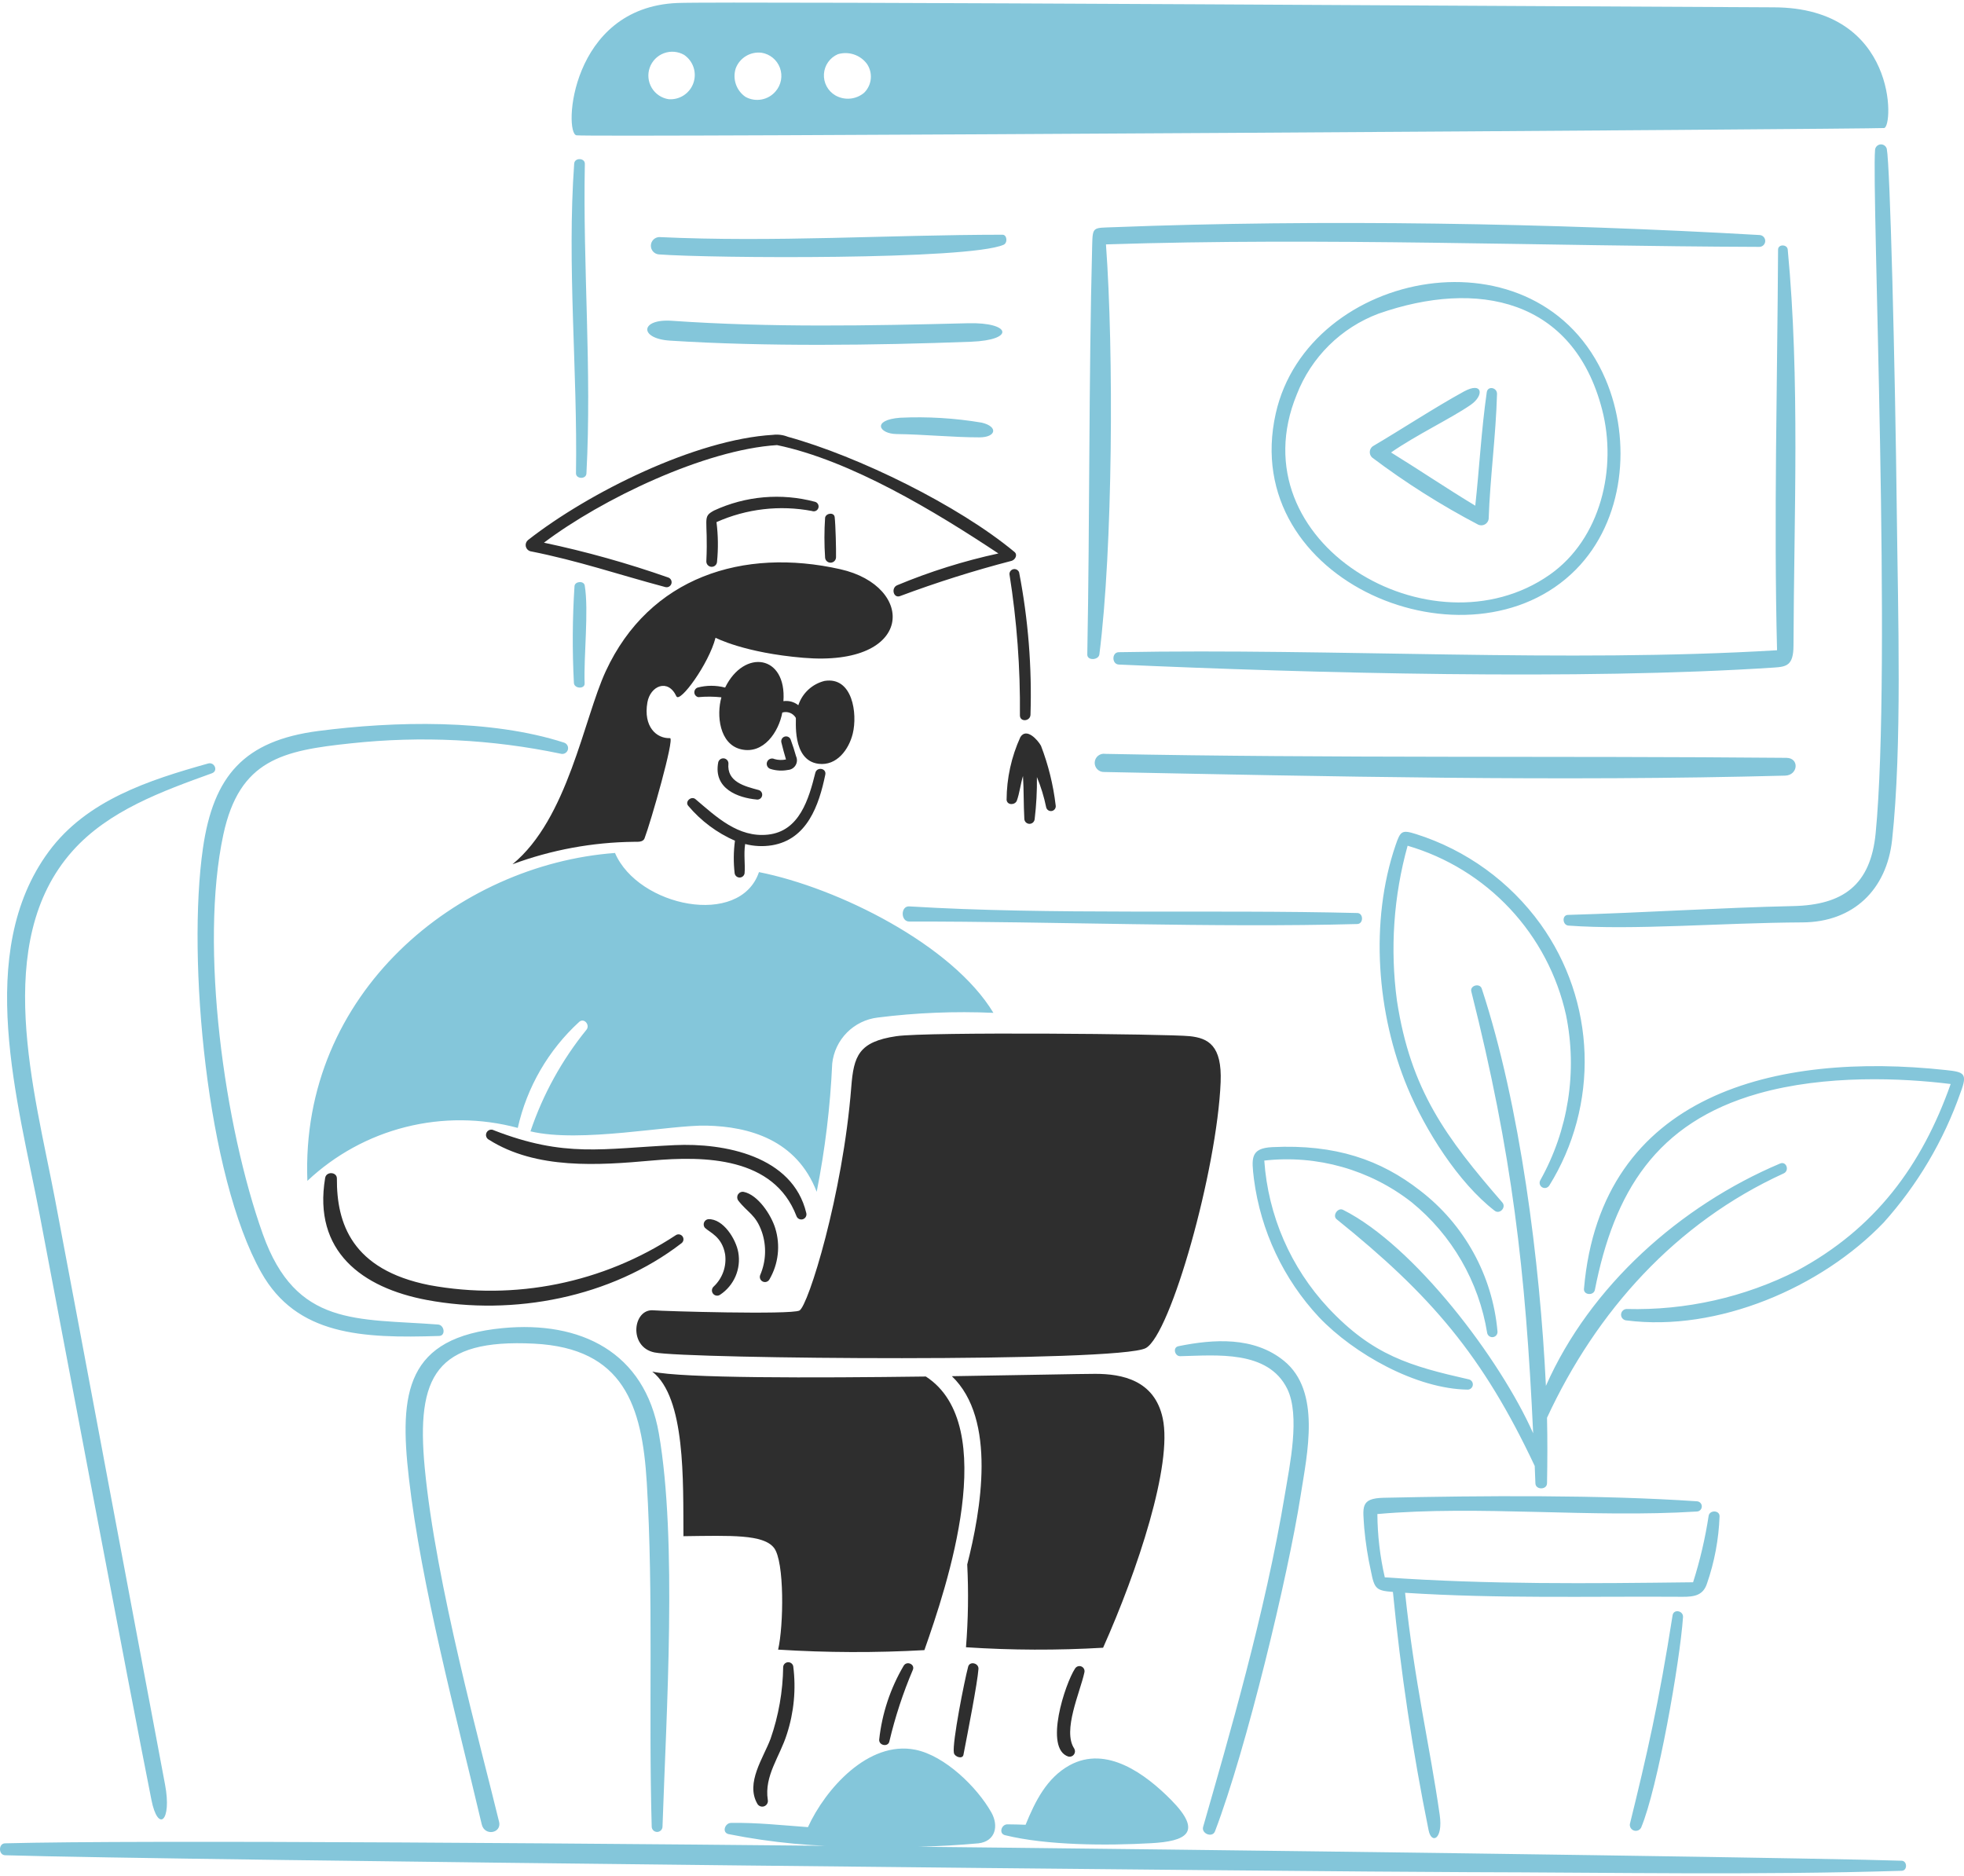
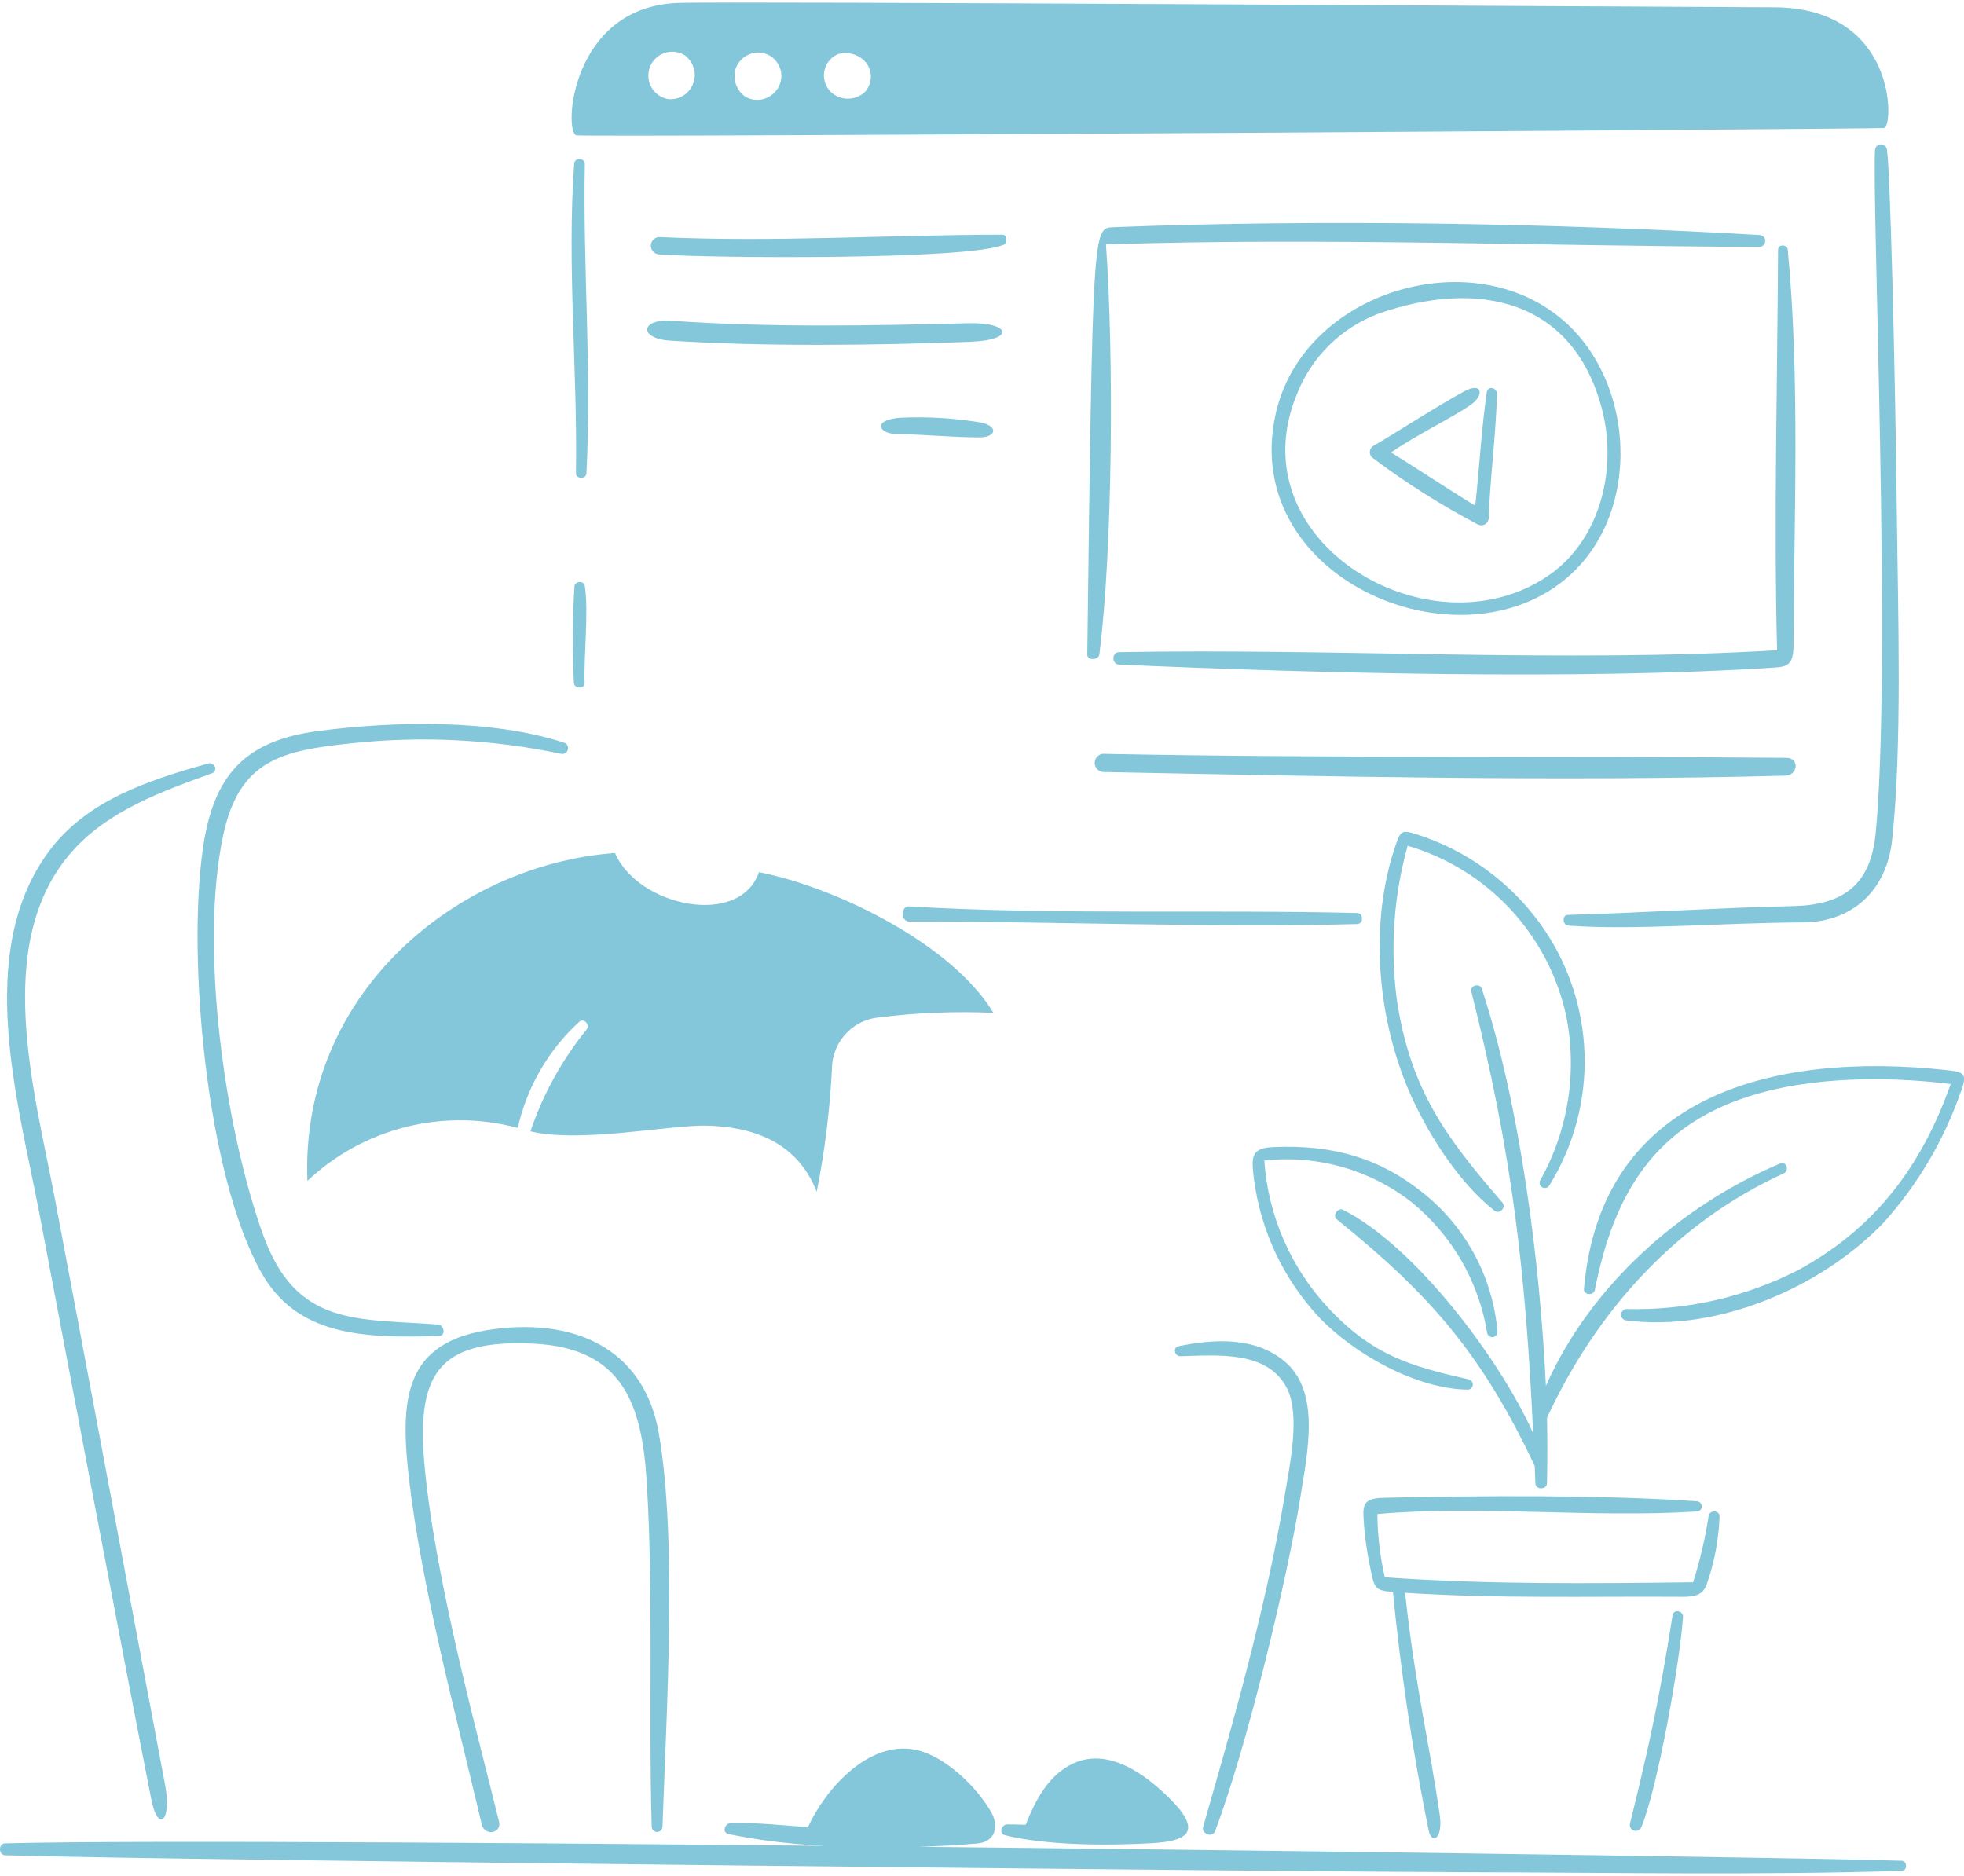
<svg xmlns="http://www.w3.org/2000/svg" width="379" height="362" viewBox="0 0 379 362" fill="none">
-   <path d="M344.724 146.244C300.882 145.843 257.212 146.346 213.311 145.478C213.068 145.436 212.819 145.445 212.58 145.505C212.34 145.565 212.116 145.675 211.922 145.827C211.727 145.979 211.567 146.17 211.452 146.389C211.336 146.607 211.267 146.846 211.25 147.093C211.233 147.339 211.268 147.586 211.353 147.818C211.437 148.05 211.569 148.261 211.741 148.439C211.912 148.617 212.119 148.756 212.348 148.849C212.577 148.941 212.822 148.985 213.069 148.976C256.467 149.84 301.104 150.825 344.482 149.676C346.988 149.611 347.291 146.266 344.724 146.244ZM246.185 79.79C238.874 112.351 283.694 130.531 304.088 109.924C313.453 100.467 314.912 85.076 309.823 73.174C297.031 43.268 252.452 51.867 246.185 79.79ZM250.243 76.124C251.627 72.563 253.747 69.334 256.463 66.647C259.179 63.961 262.43 61.877 266.006 60.531C285.122 53.836 303.633 57.672 309.166 79.042C312.089 90.323 308.939 103.988 299.031 110.921C276.263 126.849 238.488 104.729 250.243 76.124ZM343.12 48.173C343.12 47.086 344.885 47.113 344.985 48.16C347.364 73.199 346.186 99.431 346.097 124.613C346.084 128.385 344.765 128.662 342.404 128.818C304.877 131.288 253.347 129.903 215.894 128.242C214.535 128.181 214.503 125.884 215.894 125.857C257.738 125.075 301.755 127.952 342.925 125.483C342.277 100.229 342.987 73.575 343.12 48.173ZM212.149 126.285C212.006 127.4 209.795 127.549 209.818 126.301C210.307 100.005 210.083 73.509 210.762 47.297C210.855 43.694 210.919 43.998 214.827 43.846C254.917 42.285 299.627 43.055 339.552 45.355C339.855 45.369 340.14 45.503 340.344 45.727C340.549 45.952 340.656 46.248 340.641 46.551C340.627 46.854 340.493 47.139 340.269 47.344C340.045 47.548 339.748 47.655 339.445 47.641C297.572 47.496 255.248 45.806 213.422 47.161C214.947 67.994 214.746 105.861 212.149 126.285ZM265.127 85.986C270.046 83.102 276.958 78.584 282.471 75.564C286.15 73.55 286.438 76.307 283.803 78.129C280.09 80.698 273.197 83.993 268.437 87.316C273.897 90.683 279.131 94.231 284.689 97.585C285.484 90.262 285.854 83.052 286.903 75.707C287.088 74.39 288.919 74.776 288.885 76.024C288.659 84.158 287.546 92.147 287.27 100.172C287.234 100.388 287.149 100.593 287.022 100.772C286.895 100.95 286.729 101.097 286.536 101.202C286.344 101.306 286.13 101.365 285.911 101.375C285.692 101.384 285.474 101.343 285.274 101.255C278.102 97.498 271.249 93.162 264.782 88.291C264.613 88.135 264.485 87.94 264.408 87.724C264.332 87.507 264.309 87.275 264.343 87.047C264.377 86.82 264.466 86.604 264.603 86.419C264.74 86.234 264.919 86.086 265.127 85.986ZM129.275 65.731C123.285 65.346 123.491 61.473 129.665 61.904C148.543 63.222 167.867 62.862 186.786 62.377C195.111 62.164 195.938 65.622 187.394 65.946C168.917 66.646 147.657 66.911 129.275 65.731ZM110.748 131.784C110.421 125.56 110.459 119.322 110.864 113.103C110.95 112.156 112.676 112.027 112.837 112.987C113.646 117.827 112.622 126.632 112.819 131.888C112.858 133.019 110.814 132.921 110.748 131.784ZM342.325 1.415C318.403 1.345 140.16 0.196 130.73 0.577C109.987 1.418 108.752 25.727 111.244 26.112C113.895 26.524 360.974 24.918 363.58 24.707C365.397 24.562 366.249 1.486 342.325 1.415ZM129.03 19.145C128.361 19.043 127.723 18.795 127.161 18.418C126.598 18.042 126.126 17.546 125.777 16.966C125.428 16.386 125.211 15.737 125.141 15.064C125.071 14.39 125.151 13.71 125.373 13.071C125.596 12.432 125.957 11.85 126.43 11.366C126.904 10.883 127.478 10.509 128.112 10.272C128.746 10.035 129.424 9.941 130.098 9.996C130.773 10.05 131.427 10.253 132.014 10.589C132.87 11.169 133.51 12.015 133.835 12.996C134.16 13.977 134.152 15.038 133.811 16.014C133.471 16.99 132.818 17.826 131.953 18.392C131.089 18.959 130.061 19.223 129.03 19.145ZM149.674 17.625C148.979 18.446 148.022 19.002 146.964 19.198C145.907 19.394 144.814 19.218 143.871 18.701C143.005 18.112 142.353 17.259 142.01 16.27C141.668 15.28 141.654 14.207 141.97 13.209C142.339 12.216 143.032 11.378 143.936 10.828C144.841 10.278 145.904 10.049 146.955 10.177C147.754 10.303 148.505 10.64 149.13 11.154C149.755 11.668 150.231 12.34 150.509 13.1C150.786 13.86 150.855 14.68 150.708 15.476C150.561 16.272 150.204 17.014 149.674 17.625ZM166.746 17.908C165.982 18.55 165.04 18.942 164.046 19.03C163.052 19.119 162.055 18.899 161.19 18.402C160.479 17.984 159.898 17.377 159.511 16.648C159.124 15.92 158.947 15.098 158.999 14.275C159.051 13.452 159.33 12.659 159.806 11.985C160.282 11.312 160.935 10.783 161.693 10.458C162.704 10.159 163.783 10.176 164.783 10.509C165.784 10.841 166.658 11.472 167.29 12.316C167.872 13.163 168.136 14.188 168.037 15.211C167.937 16.234 167.48 17.189 166.746 17.908ZM112.86 31.613C112.461 51.481 114.219 71.359 113.166 91.368C113.105 92.539 111.127 92.457 111.149 91.322C111.469 71.61 109.391 51.219 110.803 31.568C110.886 30.385 112.883 30.449 112.86 31.613ZM127.195 45.749C149.465 46.789 171.291 45.31 193.464 45.296C194.336 45.296 194.499 46.882 193.649 47.242C186.832 50.188 137.192 49.85 127.1 49.091C126.68 49.047 126.292 48.845 126.014 48.527C125.736 48.209 125.589 47.798 125.601 47.376C125.613 46.954 125.784 46.552 126.079 46.25C126.375 45.949 126.773 45.77 127.195 45.749ZM347.849 177.998C331.968 178.082 315.317 179.541 302.668 178.617C301.517 178.533 301.363 176.589 302.568 176.555C317.54 176.124 331.875 175.161 346.043 174.849C355.632 174.636 360.97 170.823 361.949 160.812C365.057 128.981 361.167 36.797 361.835 28.946C361.851 28.672 361.966 28.412 362.157 28.214C362.348 28.017 362.604 27.894 362.878 27.868C363.152 27.843 363.426 27.916 363.65 28.076C363.874 28.235 364.034 28.469 364.101 28.736C364.731 31.862 365.701 70.024 366.04 99.551C366.253 118.26 367.083 144.103 365.121 162.118C364.078 171.67 357.653 177.946 347.849 177.998ZM175.462 174.91C202.638 176.584 233.896 175.483 261.93 176.19C263.135 176.222 263.14 178.284 261.916 178.315C234.154 179.056 203.143 177.803 175.442 177.833C173.783 177.828 173.781 174.806 175.462 174.91ZM189.458 81.561C192.668 82.323 192.247 84.398 189.005 84.4C183.875 84.4 178.333 83.823 173.018 83.761C169.619 83.723 168.164 81.043 173.697 80.612C178.97 80.365 184.253 80.682 189.458 81.561ZM102.365 218.322C104.777 211.184 108.443 204.535 113.193 198.687C113.873 197.78 112.74 196.391 111.79 197.178C105.829 202.628 101.684 209.776 99.916 217.658C92.838 215.756 85.392 215.697 78.286 217.486C71.18 219.275 64.649 222.852 59.316 227.878C57.911 191.538 88.358 166.844 118.678 164.601C123.146 174.982 142.797 179.049 146.463 168.294C161.757 171.332 183.796 182.342 191.701 195.453C184.252 195.124 176.789 195.427 169.392 196.36C167.136 196.623 165.036 197.646 163.437 199.26C161.838 200.875 160.836 202.985 160.594 205.244C160.22 213.554 159.219 221.824 157.601 229.983C153.718 219.93 144.551 217.404 136.367 217.218C129.268 217.053 112.078 220.637 102.365 218.322ZM108.186 145.444C94.896 142.662 81.252 141.987 67.753 143.443C54.562 144.825 46.215 146.575 43.1 161.05C38.453 182.656 43.293 217.406 50.736 238.203C57.143 256.103 68.88 254.41 84.54 255.6C85.743 255.69 86.065 257.764 84.742 257.807C69.843 258.294 57.259 257.705 50.425 245.572C39.892 226.875 36.074 185.076 39.162 163.685C41.188 149.67 47.138 142.924 61.432 141.062C76.087 139.152 94.704 138.737 108.834 143.303C109.118 143.39 109.355 143.586 109.495 143.848C109.634 144.11 109.664 144.417 109.577 144.701C109.49 144.985 109.294 145.223 109.032 145.362C108.77 145.501 108.463 145.531 108.179 145.444H108.186ZM40.913 149.216C31.329 152.681 20.962 156.401 13.994 164.22C-1.689 181.823 6.696 210.747 10.596 231.318C14.937 254.165 27.522 321.506 31.845 344.353C33.204 351.497 30.485 353.718 29.221 347.33C24.69 324.535 11.989 257.172 7.639 234.338C3.504 212.662 -4.984 183.841 9.411 164.327C16.745 154.385 28.783 150.531 40.17 147.334C41.389 146.991 42.155 148.763 40.907 149.216H40.913ZM96.311 351.547C96.848 353.774 93.513 354.402 92.962 352.052C88.014 331.04 81.294 306.058 78.901 285.213C77.004 268.7 78.357 258.063 97.027 256.289C112.017 254.866 124.42 260.888 127.148 276.646C130.714 297.244 128.586 330.526 127.845 352.512C127.836 352.78 127.724 353.034 127.532 353.222C127.34 353.409 127.083 353.516 126.815 353.518C126.547 353.521 126.288 353.421 126.092 353.238C125.896 353.054 125.778 352.803 125.763 352.535C125.129 330.544 126.13 307.916 124.814 286.133C123.908 271.211 120.337 260.163 103.063 259.291C84.09 258.334 80.297 265.569 81.962 283.244C84.085 305.673 92.813 337.096 96.304 351.542L96.311 351.547ZM241.978 227.539C241.5 223.54 241.257 221.573 245.521 221.367C257.77 220.773 266.477 223.859 273.995 229.716C278.241 232.961 281.766 237.054 284.344 241.735C286.923 246.415 288.5 251.582 288.974 256.905C289.006 257.162 288.939 257.422 288.784 257.631C288.63 257.84 288.401 257.981 288.146 258.025C287.89 258.07 287.627 258.014 287.412 257.869C287.196 257.725 287.045 257.503 286.989 257.249C285.386 247.326 280.193 238.337 272.397 231.991C264.338 225.7 254.134 222.817 243.974 223.961C244.709 234.574 249.068 244.612 256.322 252.394C264.932 261.568 272.076 263.609 283.5 266.197C283.729 266.264 283.927 266.41 284.058 266.61C284.189 266.81 284.244 267.05 284.213 267.287C284.183 267.524 284.069 267.743 283.892 267.903C283.715 268.064 283.487 268.156 283.248 268.163C273.306 268.039 261.293 261.275 254.543 254.197C247.674 246.841 243.28 237.519 241.978 227.539ZM155.913 352.592C159.262 345.248 167.584 335.825 176.645 337.656C182.309 338.789 188.542 344.849 191.309 349.759C192.763 352.34 192.109 355.304 188.844 355.714C181.275 356.396 173.671 356.593 166.078 356.305C157.515 356.409 148.965 355.614 140.568 353.933C139.256 353.588 139.906 351.801 141.055 351.778C145.99 351.683 150.965 352.236 155.913 352.592ZM222.189 355.689C213.656 356.171 202.024 356.142 193.939 354.144C192.684 353.833 193.244 352.052 194.393 352.052C195.541 352.052 196.74 352.093 197.911 352.134C199.746 347.639 201.99 343.071 206.421 340.644C213.554 336.747 221.085 342.373 225.986 347.33C232.312 353.738 228.723 355.319 222.189 355.689ZM313.865 254.807C313.581 254.791 313.314 254.666 313.12 254.458C312.926 254.25 312.82 253.976 312.823 253.691C312.827 253.407 312.94 253.135 313.139 252.932C313.338 252.729 313.608 252.611 313.892 252.602C325.309 252.905 336.621 250.358 346.807 245.191C361.858 237.098 370.855 224.956 376.429 209.186C367.18 208.037 352.287 207.333 339.271 211.035C319.559 216.638 311.481 230.067 307.766 248.916C307.539 250.074 305.559 249.938 305.665 248.714C308.937 210.831 342.941 202.998 375.425 206.485C379.014 206.873 379.755 207.074 378.328 210.84C375.086 220.097 370.046 228.622 363.498 235.924C351.454 248.492 331.454 257.057 313.865 254.807ZM0.971 355.714C54.026 354.354 343.872 358.233 366.972 359.074C368.073 359.115 368.105 360.982 366.988 361.016C339.06 361.879 311.049 361.337 283.112 361.278C255.176 361.219 32.34 358.985 0.989 358.016C-0.316 357.977 -0.339 355.745 0.971 355.714ZM275.674 353.144C272.593 337.959 270.297 322.624 268.797 307.202C265.591 306.957 265.222 306.613 264.567 303.25C263.954 300.493 263.518 297.699 263.262 294.885C263.013 290.88 262.433 289.13 267.012 289.033C285.876 288.618 308.84 288.442 327.482 289.713C327.737 289.73 327.975 289.845 328.147 290.034C328.319 290.223 328.411 290.471 328.403 290.727C328.396 290.982 328.29 291.225 328.108 291.404C327.925 291.582 327.681 291.684 327.425 291.686C307.106 292.966 285.446 290.44 265.797 292.173C265.826 296.285 266.306 300.381 267.229 304.388C287.394 305.786 306.56 305.586 326.721 305.34C328.055 301.148 329.059 296.859 329.723 292.511C329.918 291.36 331.859 291.401 331.83 292.624C331.668 297.052 330.846 301.431 329.392 305.616C328.66 307.809 327.054 308.156 324.713 308.14C306.587 308.018 289.345 308.532 271.142 307.37C273.023 325.081 275.9 336.729 277.826 350.242C278.508 355.009 276.202 355.956 275.674 353.144ZM227.753 261.71C226.688 261.733 226.258 260.016 227.395 259.785C234.249 258.389 241.98 257.906 247.762 262.599C254.983 268.458 252.26 280.48 250.977 288.67C248.56 304.093 240.555 337.416 234.464 353.389C233.959 354.715 231.798 353.842 232.169 352.551C237.016 335.608 244.153 311.292 247.952 288.374C248.884 282.75 250.934 273.175 248.405 268.011C244.687 260.467 234.684 261.554 227.753 261.71ZM324.779 312.064C324.179 320.737 319.878 345.144 316.695 352.682C316.57 352.922 316.365 353.11 316.116 353.215C315.867 353.319 315.589 353.333 315.33 353.255C315.072 353.176 314.849 353.009 314.701 352.783C314.552 352.557 314.487 352.287 314.518 352.018C317.805 338.662 320.109 328.681 322.763 311.718C322.962 310.442 324.861 310.814 324.779 312.064ZM298.95 228.796C298.811 229.013 298.593 229.168 298.342 229.229C298.092 229.29 297.827 229.252 297.604 229.122C297.381 228.993 297.216 228.782 297.144 228.535C297.072 228.287 297.099 228.021 297.219 227.792C302.655 218.096 304.424 206.769 302.203 195.877C300.499 188.193 296.763 181.107 291.386 175.36C286.008 169.613 279.186 165.415 271.632 163.205C268.925 172.932 268.225 183.107 269.574 193.113C272.212 210.366 279.059 219.531 289.912 232.05C290.716 232.979 289.415 234.413 288.423 233.636C281.417 228.234 275.03 218.063 271.636 209.936C265.691 195.705 264.27 177.842 269.316 163.083C270.261 160.314 270.549 160.11 273.274 160.962C282.947 164.028 291.374 170.131 297.305 178.365C302.535 185.668 305.484 194.358 305.777 203.336C306.071 212.314 303.697 221.178 298.954 228.807L298.95 228.796ZM298.53 286.255C298.506 287.524 296.337 287.542 296.292 286.255C296.251 285.136 296.207 284.015 296.16 282.893C286.126 261.583 276.168 249.956 257.933 235.281C257.072 234.587 258.159 232.96 259.175 233.468C272.957 240.385 289.515 262.306 295.859 276.59C294.4 245.245 291.828 222.71 283.921 191.321C283.631 190.174 285.564 189.639 285.942 190.784C293.367 213.312 297.182 243.702 298.32 267.438C306.857 248.123 324.278 232.664 343.51 224.53C344.722 224.018 345.379 225.889 344.206 226.437C323.361 235.953 308.062 253.035 298.533 273.592C298.63 277.806 298.614 282.021 298.535 286.255H298.53Z" fill="#84C6DA" />
-   <path d="M142.435 231.637C144.293 234.059 145.845 234.333 147.041 237.786C147.941 240.479 147.823 243.408 146.711 246.02C146.608 246.253 146.6 246.517 146.687 246.756C146.775 246.995 146.951 247.191 147.18 247.303C147.408 247.416 147.672 247.435 147.914 247.358C148.157 247.281 148.36 247.113 148.482 246.89C149.344 245.409 149.888 243.766 150.08 242.063C150.273 240.361 150.109 238.638 149.599 237.002C148.802 234.442 146.294 230.583 143.514 230.001C143.309 229.965 143.097 229.989 142.906 230.072C142.715 230.154 142.551 230.291 142.437 230.464C142.322 230.638 142.261 230.842 142.261 231.05C142.26 231.259 142.321 231.463 142.435 231.637ZM136.019 236.925C135.904 236.784 135.83 236.615 135.802 236.436C135.775 236.256 135.796 236.073 135.863 235.904C135.93 235.735 136.041 235.587 136.184 235.476C136.328 235.364 136.498 235.293 136.678 235.269C139.596 235.162 142.034 239.159 142.471 241.688C142.746 243.24 142.561 244.839 141.939 246.288C141.318 247.737 140.287 248.973 138.973 249.844C138.763 249.994 138.504 250.057 138.249 250.021C137.994 249.985 137.762 249.853 137.602 249.651C137.442 249.45 137.365 249.194 137.387 248.938C137.41 248.681 137.53 248.443 137.722 248.272C138.56 247.486 139.197 246.51 139.581 245.428C139.965 244.345 140.084 243.186 139.929 242.048C139.331 238.615 136.959 237.847 136.019 236.925ZM62.745 227.312C62.971 225.995 65.01 226.145 65.01 227.402C64.954 236.042 67.867 245.027 82.871 248C99.361 251.041 116.388 247.591 130.393 238.371C130.597 238.227 130.85 238.169 131.097 238.211C131.343 238.252 131.564 238.388 131.71 238.591C131.857 238.793 131.918 239.045 131.881 239.292C131.843 239.539 131.71 239.762 131.51 239.911C117.929 250.379 99.11 253.995 82.377 250.864C69.868 248.519 60.368 241.468 62.745 227.312ZM126.108 252.858C127.866 253.023 152.581 253.746 154.265 252.903C155.948 252.06 162.648 230.567 164.272 209.779C164.739 203.791 165.677 201.031 172.973 199.957C178.882 199.085 225.445 199.52 229.585 199.957C233.142 200.331 235.845 201.729 235.55 208.848C234.85 225.773 225.916 257.562 221.099 260.151C215.861 262.959 132.527 262.238 126.319 260.992C121.198 259.963 122.132 252.484 126.108 252.858ZM199.702 223.809C206.34 224.049 204.587 238.083 196.614 237.77C189.486 237.498 191.305 223.505 199.702 223.809ZM186.828 321.628C187.134 320.495 188.896 320.934 188.817 322.063C188.622 324.793 186.767 334.232 185.919 338.639C185.749 339.527 184.222 339.06 184.073 338.245C183.722 336.321 186.132 324.213 186.828 321.628ZM174.421 321.401C174.998 320.495 176.564 321.129 176.174 322.194C174.265 326.676 172.742 331.312 171.622 336.054C171.396 337.157 169.617 336.881 169.658 335.72C170.202 330.66 171.825 325.775 174.416 321.394L174.421 321.401ZM148.693 335.557C150.247 331.087 151.071 326.396 151.133 321.664C151.154 321.431 151.257 321.213 151.424 321.049C151.591 320.885 151.811 320.786 152.044 320.77C152.277 320.754 152.509 320.821 152.697 320.96C152.885 321.099 153.018 321.3 153.071 321.528C153.639 325.935 153.221 330.414 151.847 334.64C150.488 338.997 147.445 342.685 148.163 347.328C148.214 347.586 148.171 347.853 148.041 348.081C147.91 348.31 147.702 348.483 147.455 348.571C147.207 348.658 146.936 348.653 146.691 348.557C146.447 348.46 146.245 348.279 146.124 348.046C143.851 344.022 147.307 339.255 148.693 335.551V335.557ZM207.453 321.997C207.572 321.795 207.759 321.642 207.98 321.565C208.202 321.489 208.443 321.493 208.661 321.579C208.88 321.664 209.06 321.825 209.171 322.031C209.282 322.238 209.315 322.477 209.265 322.706C208.445 326.558 204.981 333.965 207.301 337.433C207.404 337.609 207.453 337.811 207.443 338.014C207.432 338.218 207.363 338.413 207.242 338.578C207.122 338.742 206.956 338.867 206.765 338.938C206.574 339.009 206.367 339.022 206.168 338.976C201.412 337.436 205.543 324.895 207.453 321.99V321.997ZM186.642 301.936C189.3 291.498 192.374 273.886 183.685 265.571C197.255 265.369 208.565 265.118 211.368 265.118C216.514 265.118 222.799 266.337 224.373 273.68C226.302 282.68 219.509 303.098 212.868 317.971C204.055 318.489 195.218 318.458 186.409 317.878C186.837 312.573 186.918 307.245 186.651 301.929L186.642 301.936ZM178.676 265.641C193.176 275.067 182.731 306.076 178.383 318.433C168.981 318.961 159.555 318.928 150.157 318.335C151.224 313.752 151.412 301.311 149.355 298.691C147.297 296.072 141.114 296.324 131.886 296.446C131.818 285.784 132.325 269.738 125.873 264.685C131.625 265.986 156.956 265.92 178.676 265.634V265.641ZM95.296 218.117C109.056 223.462 116.261 221.629 130.189 220.981C139.771 220.528 152.973 223.057 155.59 234.077C155.657 234.327 155.624 234.594 155.498 234.82C155.372 235.046 155.162 235.214 154.914 235.288C154.666 235.362 154.398 235.336 154.169 235.216C153.939 235.097 153.766 234.892 153.685 234.646C149.325 223.276 136.012 223.036 125.762 223.958C115.511 224.88 103.476 225.721 94.336 219.93C94.094 219.804 93.913 219.587 93.832 219.328C93.75 219.068 93.775 218.787 93.901 218.545C94.027 218.304 94.243 218.123 94.503 218.041C94.763 217.96 95.044 217.985 95.285 218.11L95.296 218.117ZM98.899 166.776C109.6 158.003 112.65 138.692 116.891 129.534C125.324 111.317 143.425 105.635 162.145 109.842C176.736 113.121 176.535 128.738 155.046 126.939C143.584 125.979 138.121 123.088 138.08 123.067C136.794 128.095 131.184 135.783 130.522 134.362C128.904 130.877 125.485 132.35 124.928 135.554C124.119 140.203 126.659 142.546 129.296 142.444C130.236 142.408 125.551 158.723 124.384 161.768C124.078 162.566 123.059 162.432 122.324 162.448C114.326 162.536 106.402 164 98.899 166.776ZM101.894 104.216C113.604 95.042 134.229 84.79 149.153 83.915C150.13 83.794 151.121 83.923 152.035 84.289C165.63 88.039 184.952 97.523 195.764 106.511C196.43 107.064 195.907 108.02 195.22 108.227C187.947 110.117 180.776 112.381 173.736 115.01C172.429 115.559 171.881 113.474 173.127 112.937C179.44 110.305 185.98 108.252 192.664 106.804C180.534 98.754 164.195 88.852 149.946 85.893C136.037 86.761 116.116 96.302 104.967 104.724C113.11 106.445 121.132 108.694 128.984 111.455C129.214 111.544 129.402 111.717 129.509 111.939C129.615 112.162 129.633 112.417 129.557 112.652C129.482 112.887 129.319 113.084 129.103 113.203C128.887 113.321 128.633 113.353 128.394 113.29C119.168 110.832 111.676 108.224 102.3 106.369C102.087 106.299 101.896 106.174 101.749 106.006C101.601 105.838 101.501 105.633 101.459 105.413C101.418 105.193 101.436 104.965 101.513 104.755C101.589 104.544 101.721 104.358 101.894 104.216ZM196.906 142.24C195.169 146.046 194.263 150.178 194.246 154.362C194.364 155.436 195.898 155.388 196.228 154.491C196.747 153.077 196.942 151.278 197.409 149.749C197.579 152.483 197.515 155.211 197.665 157.941C197.655 158.202 197.748 158.457 197.923 158.65C198.099 158.844 198.343 158.962 198.603 158.978C198.864 158.994 199.121 158.908 199.319 158.738C199.517 158.567 199.64 158.326 199.663 158.066C199.986 155.374 200.131 152.664 200.098 149.952C200.876 151.832 201.473 153.781 201.881 155.773C201.932 156.016 202.077 156.229 202.285 156.365C202.493 156.501 202.746 156.549 202.989 156.498C203.232 156.447 203.445 156.302 203.581 156.094C203.717 155.887 203.765 155.633 203.714 155.39C203.251 151.461 202.299 147.605 200.88 143.912C200.266 142.793 198.082 140.348 196.906 142.24ZM196.663 110.454C196.586 110.239 196.435 110.058 196.237 109.944C196.038 109.831 195.806 109.791 195.581 109.834C195.357 109.876 195.154 109.997 195.011 110.175C194.867 110.353 194.792 110.576 194.799 110.805C196.231 119.813 196.906 128.925 196.817 138.046C196.817 139.387 198.811 139.22 198.857 137.926C199.149 128.715 198.413 119.501 196.663 110.454ZM159.222 99.886C159.417 98.996 160.955 98.808 161.071 99.789C161.245 101.266 161.365 106.092 161.329 107.511C161.334 107.784 161.232 108.048 161.046 108.248C160.859 108.448 160.603 108.567 160.33 108.582C160.057 108.597 159.79 108.505 159.583 108.326C159.376 108.148 159.247 107.896 159.222 107.624C159.049 105.048 159.049 102.463 159.222 99.886ZM137.775 98.527C143.871 95.7 150.766 95.099 157.26 96.83C157.384 96.861 157.5 96.917 157.601 96.995C157.702 97.073 157.787 97.17 157.849 97.282C157.911 97.393 157.95 97.516 157.963 97.643C157.975 97.77 157.962 97.898 157.924 98.02C157.885 98.142 157.822 98.254 157.738 98.351C157.655 98.447 157.552 98.525 157.437 98.581C157.322 98.636 157.197 98.667 157.07 98.672C156.942 98.677 156.815 98.657 156.696 98.611C150.477 97.427 144.045 98.175 138.264 100.754C138.584 103.284 138.62 105.842 138.37 108.381C138.362 108.655 138.246 108.914 138.046 109.102C137.847 109.29 137.581 109.391 137.307 109.383C137.033 109.375 136.773 109.258 136.585 109.059C136.397 108.86 136.296 108.593 136.304 108.319C136.701 99.914 135.407 99.828 137.775 98.527ZM141.828 162.24C138.35 160.717 135.269 158.415 132.822 155.513C132.097 154.686 133.404 153.532 134.213 154.221C138.241 157.638 142.456 161.678 148.19 161.064C154.296 160.409 156.07 154.187 157.337 149.137C157.638 147.931 159.517 148.23 159.261 149.483C158.037 155.417 155.769 161.99 148.963 163.119C147.242 163.396 145.482 163.313 143.795 162.874C143.484 164.884 143.84 166.83 143.681 168.538C143.641 168.768 143.52 168.976 143.339 169.124C143.158 169.271 142.93 169.348 142.696 169.341C142.463 169.334 142.24 169.243 142.068 169.085C141.897 168.926 141.788 168.711 141.762 168.479C141.527 166.404 141.549 164.307 141.828 162.237V162.24ZM138.606 147.082C138.668 146.85 138.811 146.648 139.009 146.513C139.207 146.378 139.448 146.318 139.686 146.346C139.925 146.373 140.145 146.486 140.308 146.662C140.47 146.839 140.563 147.068 140.57 147.308C140.21 150.895 143.693 151.727 146.405 152.456C146.639 152.523 146.838 152.679 146.96 152.889C147.082 153.1 147.117 153.35 147.058 153.587C146.999 153.823 146.851 154.027 146.645 154.157C146.438 154.286 146.19 154.33 145.952 154.28C142.533 153.961 137.591 152.266 138.606 147.079V147.082ZM149.445 146.481C150.171 146.687 150.937 146.713 151.675 146.556C151.367 145.478 151.047 144.408 150.796 143.316C150.724 143.078 150.749 142.822 150.866 142.603C150.982 142.383 151.181 142.219 151.418 142.146C151.656 142.072 151.912 142.096 152.132 142.211C152.352 142.326 152.518 142.524 152.593 142.761C152.977 143.804 153.319 144.862 153.617 145.933C153.744 146.208 153.803 146.51 153.788 146.813C153.772 147.116 153.684 147.41 153.529 147.671C153.374 147.932 153.159 148.151 152.9 148.31C152.642 148.468 152.349 148.562 152.046 148.582C150.939 148.794 149.796 148.731 148.718 148.398C148.579 148.36 148.45 148.294 148.339 148.203C148.227 148.113 148.136 148 148.071 147.872C148.005 147.743 147.968 147.603 147.96 147.46C147.952 147.316 147.974 147.173 148.025 147.038C148.076 146.904 148.155 146.781 148.255 146.679C148.356 146.577 148.478 146.497 148.611 146.444C148.745 146.392 148.889 146.367 149.032 146.373C149.176 146.379 149.317 146.415 149.445 146.479V146.481ZM157.638 142.063C157.69 141.241 158.033 140.319 158.982 140.251C161.37 140.087 160.448 144.481 158.581 144.259C157.577 144.143 157.588 142.809 157.638 142.061V142.063ZM144.055 137.566C144.116 137.346 144.226 137.143 144.376 136.972C144.526 136.801 144.713 136.666 144.923 136.577C145.133 136.488 145.36 136.448 145.588 136.46C145.815 136.471 146.037 136.534 146.237 136.643C146.605 136.947 146.855 137.371 146.941 137.84C147.027 138.309 146.945 138.794 146.708 139.208C145.698 141.553 142.73 140.989 144.055 137.566ZM134.584 132.694C136.335 132.225 138.177 132.221 139.929 132.683C143.607 125.177 151.824 126.368 151.179 135.309C151.686 135.234 152.204 135.265 152.699 135.399C153.194 135.534 153.656 135.769 154.056 136.091C154.433 134.944 155.096 133.913 155.98 133.093C156.865 132.272 157.944 131.69 159.116 131.401C164.515 130.521 165.514 137.702 164.553 141.596C163.803 144.626 161.476 147.829 157.967 147.394C152.694 146.742 153.719 138.719 153.565 138.513C153.306 138.079 152.909 137.744 152.438 137.561C151.966 137.378 151.447 137.358 150.963 137.504C150.284 141.232 147.338 145.625 142.99 144.594C138.815 143.604 138.232 137.989 139.213 134.564C137.733 134.404 136.24 134.394 134.757 134.532C134.554 134.49 134.37 134.384 134.232 134.23C134.094 134.075 134.01 133.88 133.991 133.674C133.973 133.467 134.022 133.261 134.13 133.084C134.239 132.908 134.401 132.771 134.593 132.694H134.584ZM142.995 142.317C139.975 140.901 140.956 135.239 142.077 133.168C142.961 131.527 145.14 128.994 147.263 130.007C149.11 130.886 149.62 133.56 149.076 136.17C148.222 140.411 146.389 143.903 143.004 142.317H142.995ZM155.712 138.193C156.104 135.73 157.364 133.503 159.82 133.435C162.945 133.354 163.189 138.683 162.72 140.887C162.299 142.854 160.74 145.512 158.375 145.337C155.506 145.129 155.443 139.958 155.721 138.193H155.712Z" fill="#2E2E2E" />
+   <path d="M344.724 146.244C300.882 145.843 257.212 146.346 213.311 145.478C213.068 145.436 212.819 145.445 212.58 145.505C212.34 145.565 212.116 145.675 211.922 145.827C211.727 145.979 211.567 146.17 211.452 146.389C211.336 146.607 211.267 146.846 211.25 147.093C211.233 147.339 211.268 147.586 211.353 147.818C211.437 148.05 211.569 148.261 211.741 148.439C211.912 148.617 212.119 148.756 212.348 148.849C212.577 148.941 212.822 148.985 213.069 148.976C256.467 149.84 301.104 150.825 344.482 149.676C346.988 149.611 347.291 146.266 344.724 146.244ZM246.185 79.79C238.874 112.351 283.694 130.531 304.088 109.924C313.453 100.467 314.912 85.076 309.823 73.174C297.031 43.268 252.452 51.867 246.185 79.79ZM250.243 76.124C251.627 72.563 253.747 69.334 256.463 66.647C259.179 63.961 262.43 61.877 266.006 60.531C285.122 53.836 303.633 57.672 309.166 79.042C312.089 90.323 308.939 103.988 299.031 110.921C276.263 126.849 238.488 104.729 250.243 76.124ZM343.12 48.173C343.12 47.086 344.885 47.113 344.985 48.16C347.364 73.199 346.186 99.431 346.097 124.613C346.084 128.385 344.765 128.662 342.404 128.818C304.877 131.288 253.347 129.903 215.894 128.242C214.535 128.181 214.503 125.884 215.894 125.857C257.738 125.075 301.755 127.952 342.925 125.483C342.277 100.229 342.987 73.575 343.12 48.173ZM212.149 126.285C212.006 127.4 209.795 127.549 209.818 126.301C210.855 43.694 210.919 43.998 214.827 43.846C254.917 42.285 299.627 43.055 339.552 45.355C339.855 45.369 340.14 45.503 340.344 45.727C340.549 45.952 340.656 46.248 340.641 46.551C340.627 46.854 340.493 47.139 340.269 47.344C340.045 47.548 339.748 47.655 339.445 47.641C297.572 47.496 255.248 45.806 213.422 47.161C214.947 67.994 214.746 105.861 212.149 126.285ZM265.127 85.986C270.046 83.102 276.958 78.584 282.471 75.564C286.15 73.55 286.438 76.307 283.803 78.129C280.09 80.698 273.197 83.993 268.437 87.316C273.897 90.683 279.131 94.231 284.689 97.585C285.484 90.262 285.854 83.052 286.903 75.707C287.088 74.39 288.919 74.776 288.885 76.024C288.659 84.158 287.546 92.147 287.27 100.172C287.234 100.388 287.149 100.593 287.022 100.772C286.895 100.95 286.729 101.097 286.536 101.202C286.344 101.306 286.13 101.365 285.911 101.375C285.692 101.384 285.474 101.343 285.274 101.255C278.102 97.498 271.249 93.162 264.782 88.291C264.613 88.135 264.485 87.94 264.408 87.724C264.332 87.507 264.309 87.275 264.343 87.047C264.377 86.82 264.466 86.604 264.603 86.419C264.74 86.234 264.919 86.086 265.127 85.986ZM129.275 65.731C123.285 65.346 123.491 61.473 129.665 61.904C148.543 63.222 167.867 62.862 186.786 62.377C195.111 62.164 195.938 65.622 187.394 65.946C168.917 66.646 147.657 66.911 129.275 65.731ZM110.748 131.784C110.421 125.56 110.459 119.322 110.864 113.103C110.95 112.156 112.676 112.027 112.837 112.987C113.646 117.827 112.622 126.632 112.819 131.888C112.858 133.019 110.814 132.921 110.748 131.784ZM342.325 1.415C318.403 1.345 140.16 0.196 130.73 0.577C109.987 1.418 108.752 25.727 111.244 26.112C113.895 26.524 360.974 24.918 363.58 24.707C365.397 24.562 366.249 1.486 342.325 1.415ZM129.03 19.145C128.361 19.043 127.723 18.795 127.161 18.418C126.598 18.042 126.126 17.546 125.777 16.966C125.428 16.386 125.211 15.737 125.141 15.064C125.071 14.39 125.151 13.71 125.373 13.071C125.596 12.432 125.957 11.85 126.43 11.366C126.904 10.883 127.478 10.509 128.112 10.272C128.746 10.035 129.424 9.941 130.098 9.996C130.773 10.05 131.427 10.253 132.014 10.589C132.87 11.169 133.51 12.015 133.835 12.996C134.16 13.977 134.152 15.038 133.811 16.014C133.471 16.99 132.818 17.826 131.953 18.392C131.089 18.959 130.061 19.223 129.03 19.145ZM149.674 17.625C148.979 18.446 148.022 19.002 146.964 19.198C145.907 19.394 144.814 19.218 143.871 18.701C143.005 18.112 142.353 17.259 142.01 16.27C141.668 15.28 141.654 14.207 141.97 13.209C142.339 12.216 143.032 11.378 143.936 10.828C144.841 10.278 145.904 10.049 146.955 10.177C147.754 10.303 148.505 10.64 149.13 11.154C149.755 11.668 150.231 12.34 150.509 13.1C150.786 13.86 150.855 14.68 150.708 15.476C150.561 16.272 150.204 17.014 149.674 17.625ZM166.746 17.908C165.982 18.55 165.04 18.942 164.046 19.03C163.052 19.119 162.055 18.899 161.19 18.402C160.479 17.984 159.898 17.377 159.511 16.648C159.124 15.92 158.947 15.098 158.999 14.275C159.051 13.452 159.33 12.659 159.806 11.985C160.282 11.312 160.935 10.783 161.693 10.458C162.704 10.159 163.783 10.176 164.783 10.509C165.784 10.841 166.658 11.472 167.29 12.316C167.872 13.163 168.136 14.188 168.037 15.211C167.937 16.234 167.48 17.189 166.746 17.908ZM112.86 31.613C112.461 51.481 114.219 71.359 113.166 91.368C113.105 92.539 111.127 92.457 111.149 91.322C111.469 71.61 109.391 51.219 110.803 31.568C110.886 30.385 112.883 30.449 112.86 31.613ZM127.195 45.749C149.465 46.789 171.291 45.31 193.464 45.296C194.336 45.296 194.499 46.882 193.649 47.242C186.832 50.188 137.192 49.85 127.1 49.091C126.68 49.047 126.292 48.845 126.014 48.527C125.736 48.209 125.589 47.798 125.601 47.376C125.613 46.954 125.784 46.552 126.079 46.25C126.375 45.949 126.773 45.77 127.195 45.749ZM347.849 177.998C331.968 178.082 315.317 179.541 302.668 178.617C301.517 178.533 301.363 176.589 302.568 176.555C317.54 176.124 331.875 175.161 346.043 174.849C355.632 174.636 360.97 170.823 361.949 160.812C365.057 128.981 361.167 36.797 361.835 28.946C361.851 28.672 361.966 28.412 362.157 28.214C362.348 28.017 362.604 27.894 362.878 27.868C363.152 27.843 363.426 27.916 363.65 28.076C363.874 28.235 364.034 28.469 364.101 28.736C364.731 31.862 365.701 70.024 366.04 99.551C366.253 118.26 367.083 144.103 365.121 162.118C364.078 171.67 357.653 177.946 347.849 177.998ZM175.462 174.91C202.638 176.584 233.896 175.483 261.93 176.19C263.135 176.222 263.14 178.284 261.916 178.315C234.154 179.056 203.143 177.803 175.442 177.833C173.783 177.828 173.781 174.806 175.462 174.91ZM189.458 81.561C192.668 82.323 192.247 84.398 189.005 84.4C183.875 84.4 178.333 83.823 173.018 83.761C169.619 83.723 168.164 81.043 173.697 80.612C178.97 80.365 184.253 80.682 189.458 81.561ZM102.365 218.322C104.777 211.184 108.443 204.535 113.193 198.687C113.873 197.78 112.74 196.391 111.79 197.178C105.829 202.628 101.684 209.776 99.916 217.658C92.838 215.756 85.392 215.697 78.286 217.486C71.18 219.275 64.649 222.852 59.316 227.878C57.911 191.538 88.358 166.844 118.678 164.601C123.146 174.982 142.797 179.049 146.463 168.294C161.757 171.332 183.796 182.342 191.701 195.453C184.252 195.124 176.789 195.427 169.392 196.36C167.136 196.623 165.036 197.646 163.437 199.26C161.838 200.875 160.836 202.985 160.594 205.244C160.22 213.554 159.219 221.824 157.601 229.983C153.718 219.93 144.551 217.404 136.367 217.218C129.268 217.053 112.078 220.637 102.365 218.322ZM108.186 145.444C94.896 142.662 81.252 141.987 67.753 143.443C54.562 144.825 46.215 146.575 43.1 161.05C38.453 182.656 43.293 217.406 50.736 238.203C57.143 256.103 68.88 254.41 84.54 255.6C85.743 255.69 86.065 257.764 84.742 257.807C69.843 258.294 57.259 257.705 50.425 245.572C39.892 226.875 36.074 185.076 39.162 163.685C41.188 149.67 47.138 142.924 61.432 141.062C76.087 139.152 94.704 138.737 108.834 143.303C109.118 143.39 109.355 143.586 109.495 143.848C109.634 144.11 109.664 144.417 109.577 144.701C109.49 144.985 109.294 145.223 109.032 145.362C108.77 145.501 108.463 145.531 108.179 145.444H108.186ZM40.913 149.216C31.329 152.681 20.962 156.401 13.994 164.22C-1.689 181.823 6.696 210.747 10.596 231.318C14.937 254.165 27.522 321.506 31.845 344.353C33.204 351.497 30.485 353.718 29.221 347.33C24.69 324.535 11.989 257.172 7.639 234.338C3.504 212.662 -4.984 183.841 9.411 164.327C16.745 154.385 28.783 150.531 40.17 147.334C41.389 146.991 42.155 148.763 40.907 149.216H40.913ZM96.311 351.547C96.848 353.774 93.513 354.402 92.962 352.052C88.014 331.04 81.294 306.058 78.901 285.213C77.004 268.7 78.357 258.063 97.027 256.289C112.017 254.866 124.42 260.888 127.148 276.646C130.714 297.244 128.586 330.526 127.845 352.512C127.836 352.78 127.724 353.034 127.532 353.222C127.34 353.409 127.083 353.516 126.815 353.518C126.547 353.521 126.288 353.421 126.092 353.238C125.896 353.054 125.778 352.803 125.763 352.535C125.129 330.544 126.13 307.916 124.814 286.133C123.908 271.211 120.337 260.163 103.063 259.291C84.09 258.334 80.297 265.569 81.962 283.244C84.085 305.673 92.813 337.096 96.304 351.542L96.311 351.547ZM241.978 227.539C241.5 223.54 241.257 221.573 245.521 221.367C257.77 220.773 266.477 223.859 273.995 229.716C278.241 232.961 281.766 237.054 284.344 241.735C286.923 246.415 288.5 251.582 288.974 256.905C289.006 257.162 288.939 257.422 288.784 257.631C288.63 257.84 288.401 257.981 288.146 258.025C287.89 258.07 287.627 258.014 287.412 257.869C287.196 257.725 287.045 257.503 286.989 257.249C285.386 247.326 280.193 238.337 272.397 231.991C264.338 225.7 254.134 222.817 243.974 223.961C244.709 234.574 249.068 244.612 256.322 252.394C264.932 261.568 272.076 263.609 283.5 266.197C283.729 266.264 283.927 266.41 284.058 266.61C284.189 266.81 284.244 267.05 284.213 267.287C284.183 267.524 284.069 267.743 283.892 267.903C283.715 268.064 283.487 268.156 283.248 268.163C273.306 268.039 261.293 261.275 254.543 254.197C247.674 246.841 243.28 237.519 241.978 227.539ZM155.913 352.592C159.262 345.248 167.584 335.825 176.645 337.656C182.309 338.789 188.542 344.849 191.309 349.759C192.763 352.34 192.109 355.304 188.844 355.714C181.275 356.396 173.671 356.593 166.078 356.305C157.515 356.409 148.965 355.614 140.568 353.933C139.256 353.588 139.906 351.801 141.055 351.778C145.99 351.683 150.965 352.236 155.913 352.592ZM222.189 355.689C213.656 356.171 202.024 356.142 193.939 354.144C192.684 353.833 193.244 352.052 194.393 352.052C195.541 352.052 196.74 352.093 197.911 352.134C199.746 347.639 201.99 343.071 206.421 340.644C213.554 336.747 221.085 342.373 225.986 347.33C232.312 353.738 228.723 355.319 222.189 355.689ZM313.865 254.807C313.581 254.791 313.314 254.666 313.12 254.458C312.926 254.25 312.82 253.976 312.823 253.691C312.827 253.407 312.94 253.135 313.139 252.932C313.338 252.729 313.608 252.611 313.892 252.602C325.309 252.905 336.621 250.358 346.807 245.191C361.858 237.098 370.855 224.956 376.429 209.186C367.18 208.037 352.287 207.333 339.271 211.035C319.559 216.638 311.481 230.067 307.766 248.916C307.539 250.074 305.559 249.938 305.665 248.714C308.937 210.831 342.941 202.998 375.425 206.485C379.014 206.873 379.755 207.074 378.328 210.84C375.086 220.097 370.046 228.622 363.498 235.924C351.454 248.492 331.454 257.057 313.865 254.807ZM0.971 355.714C54.026 354.354 343.872 358.233 366.972 359.074C368.073 359.115 368.105 360.982 366.988 361.016C339.06 361.879 311.049 361.337 283.112 361.278C255.176 361.219 32.34 358.985 0.989 358.016C-0.316 357.977 -0.339 355.745 0.971 355.714ZM275.674 353.144C272.593 337.959 270.297 322.624 268.797 307.202C265.591 306.957 265.222 306.613 264.567 303.25C263.954 300.493 263.518 297.699 263.262 294.885C263.013 290.88 262.433 289.13 267.012 289.033C285.876 288.618 308.84 288.442 327.482 289.713C327.737 289.73 327.975 289.845 328.147 290.034C328.319 290.223 328.411 290.471 328.403 290.727C328.396 290.982 328.29 291.225 328.108 291.404C327.925 291.582 327.681 291.684 327.425 291.686C307.106 292.966 285.446 290.44 265.797 292.173C265.826 296.285 266.306 300.381 267.229 304.388C287.394 305.786 306.56 305.586 326.721 305.34C328.055 301.148 329.059 296.859 329.723 292.511C329.918 291.36 331.859 291.401 331.83 292.624C331.668 297.052 330.846 301.431 329.392 305.616C328.66 307.809 327.054 308.156 324.713 308.14C306.587 308.018 289.345 308.532 271.142 307.37C273.023 325.081 275.9 336.729 277.826 350.242C278.508 355.009 276.202 355.956 275.674 353.144ZM227.753 261.71C226.688 261.733 226.258 260.016 227.395 259.785C234.249 258.389 241.98 257.906 247.762 262.599C254.983 268.458 252.26 280.48 250.977 288.67C248.56 304.093 240.555 337.416 234.464 353.389C233.959 354.715 231.798 353.842 232.169 352.551C237.016 335.608 244.153 311.292 247.952 288.374C248.884 282.75 250.934 273.175 248.405 268.011C244.687 260.467 234.684 261.554 227.753 261.71ZM324.779 312.064C324.179 320.737 319.878 345.144 316.695 352.682C316.57 352.922 316.365 353.11 316.116 353.215C315.867 353.319 315.589 353.333 315.33 353.255C315.072 353.176 314.849 353.009 314.701 352.783C314.552 352.557 314.487 352.287 314.518 352.018C317.805 338.662 320.109 328.681 322.763 311.718C322.962 310.442 324.861 310.814 324.779 312.064ZM298.95 228.796C298.811 229.013 298.593 229.168 298.342 229.229C298.092 229.29 297.827 229.252 297.604 229.122C297.381 228.993 297.216 228.782 297.144 228.535C297.072 228.287 297.099 228.021 297.219 227.792C302.655 218.096 304.424 206.769 302.203 195.877C300.499 188.193 296.763 181.107 291.386 175.36C286.008 169.613 279.186 165.415 271.632 163.205C268.925 172.932 268.225 183.107 269.574 193.113C272.212 210.366 279.059 219.531 289.912 232.05C290.716 232.979 289.415 234.413 288.423 233.636C281.417 228.234 275.03 218.063 271.636 209.936C265.691 195.705 264.27 177.842 269.316 163.083C270.261 160.314 270.549 160.11 273.274 160.962C282.947 164.028 291.374 170.131 297.305 178.365C302.535 185.668 305.484 194.358 305.777 203.336C306.071 212.314 303.697 221.178 298.954 228.807L298.95 228.796ZM298.53 286.255C298.506 287.524 296.337 287.542 296.292 286.255C296.251 285.136 296.207 284.015 296.16 282.893C286.126 261.583 276.168 249.956 257.933 235.281C257.072 234.587 258.159 232.96 259.175 233.468C272.957 240.385 289.515 262.306 295.859 276.59C294.4 245.245 291.828 222.71 283.921 191.321C283.631 190.174 285.564 189.639 285.942 190.784C293.367 213.312 297.182 243.702 298.32 267.438C306.857 248.123 324.278 232.664 343.51 224.53C344.722 224.018 345.379 225.889 344.206 226.437C323.361 235.953 308.062 253.035 298.533 273.592C298.63 277.806 298.614 282.021 298.535 286.255H298.53Z" fill="#84C6DA" />
</svg>